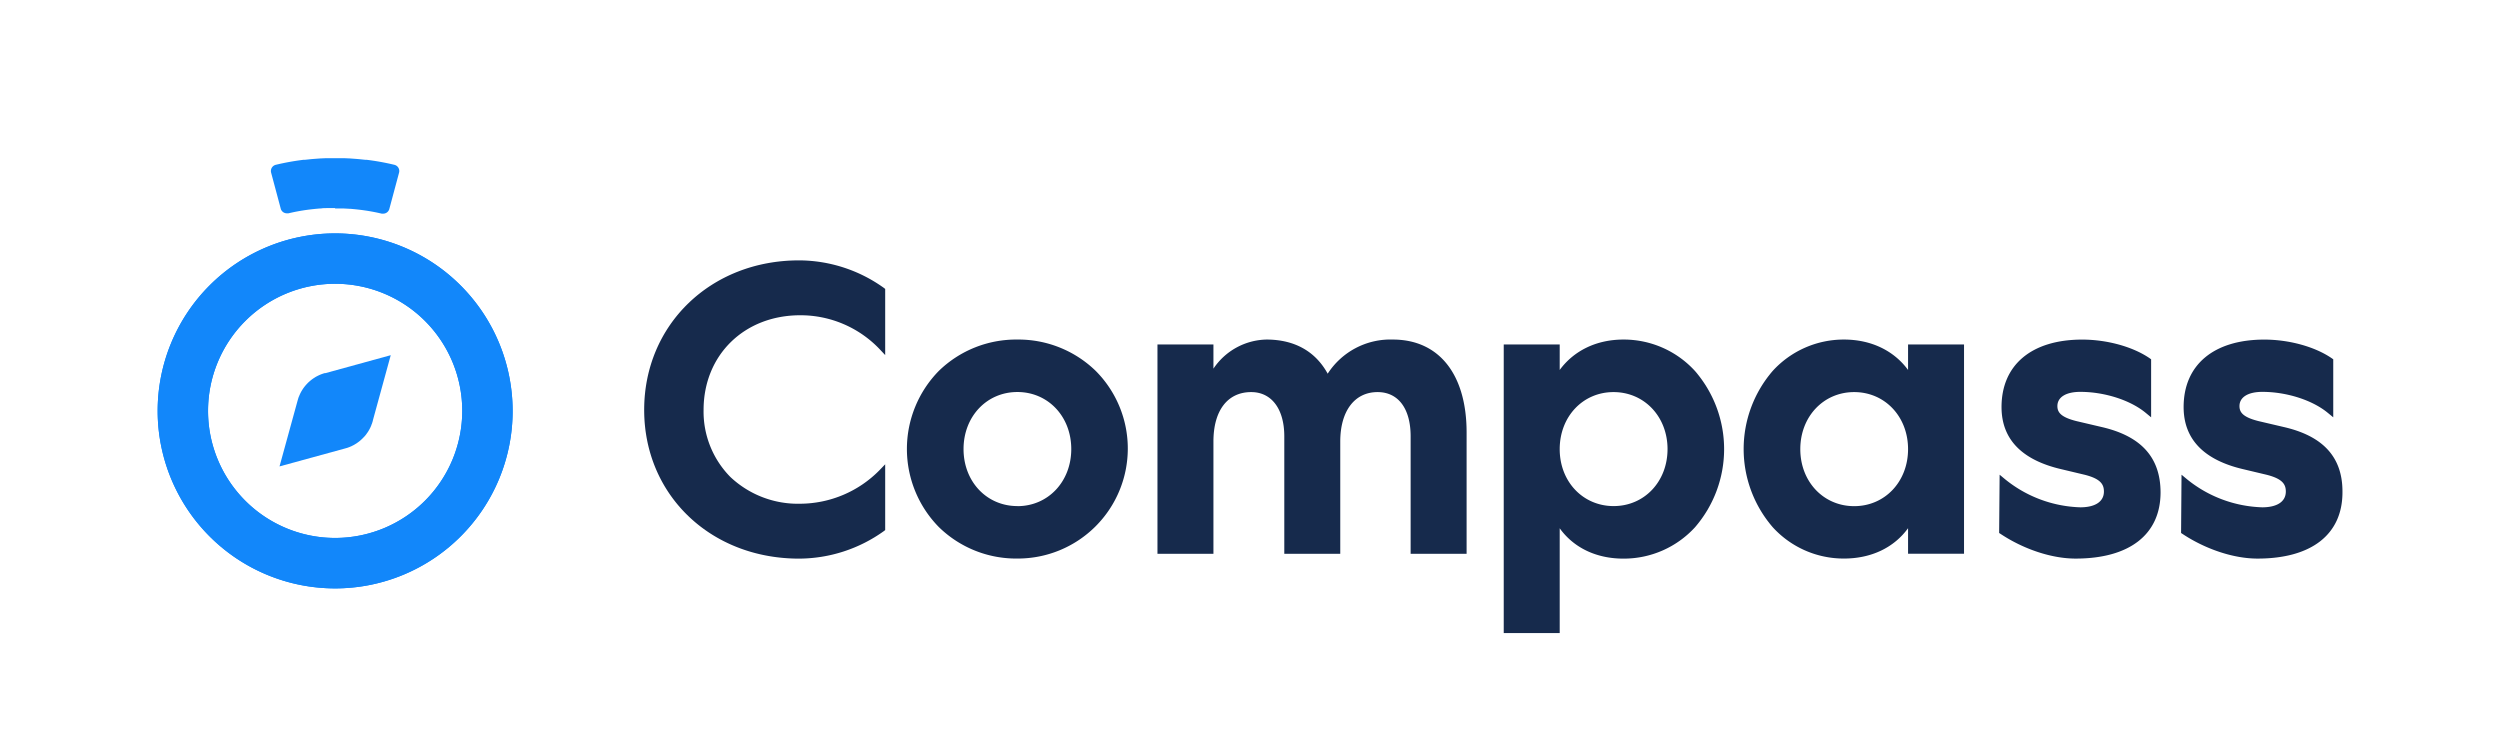
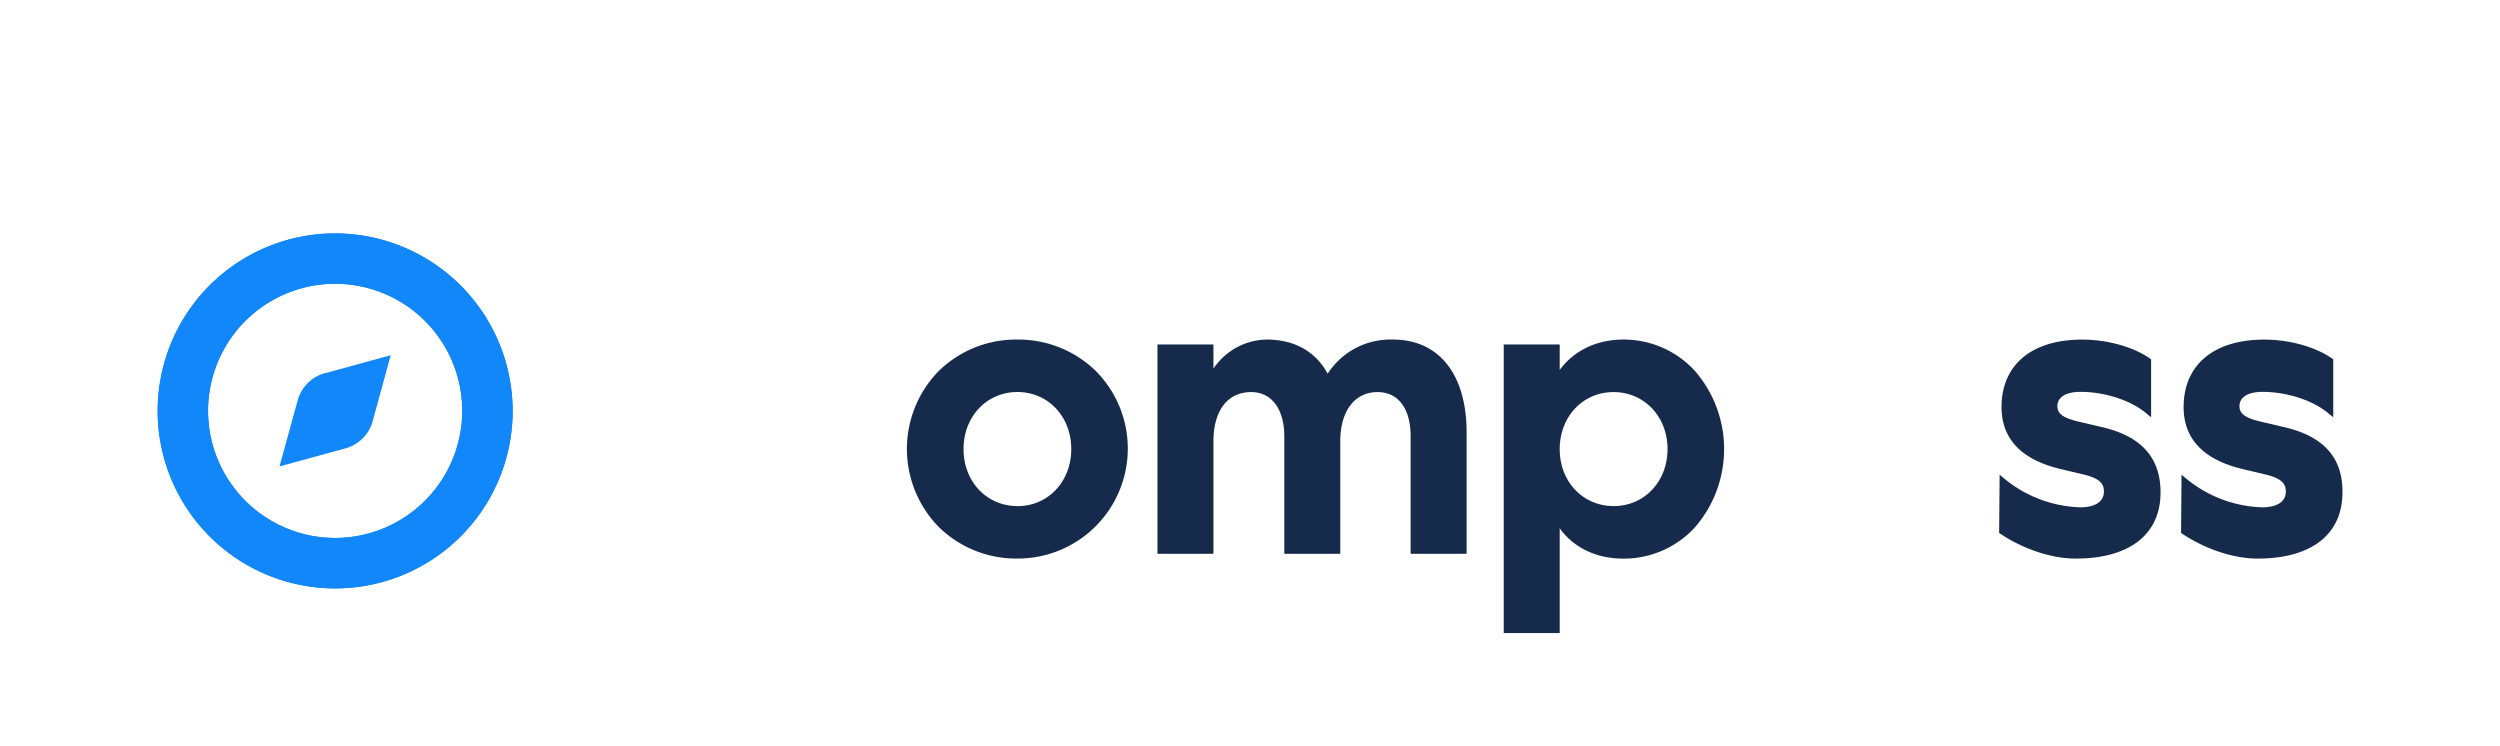
<svg xmlns="http://www.w3.org/2000/svg" id="Layer_1" data-name="Layer 1" viewBox="0 0 670 200">
  <defs>
    <style>.cls-1{fill:#162a4c;}.cls-2{fill:#1287fa;}</style>
  </defs>
  <title>Compass-Logo-Main-on-light-bg-rgb</title>
-   <path class="cls-1" d="M214.14,69.78c-23.66,0-41.5,17.23-41.5,40.07s17.84,39.86,41.5,39.86a39.23,39.23,0,0,0,22.73-7.37l.36-.28V124.43l-1.57,1.63A30,30,0,0,1,214.45,135a26.39,26.39,0,0,1-18.68-7.14,24.92,24.92,0,0,1-7.21-18c0-14.7,10.89-25.37,25.89-25.37a29.28,29.28,0,0,1,21.21,9l1.57,1.67V77.43l-.36-.28A39.23,39.23,0,0,0,214.14,69.78Z" />
  <path class="cls-1" d="M272.66,91a29.7,29.7,0,0,0-21.06,8.41,29.86,29.86,0,0,0,0,41.83,29.64,29.64,0,0,0,21.06,8.45,29.48,29.48,0,0,0,21-50.28A29.73,29.73,0,0,0,272.66,91Zm0,44.63c-8.23,0-14.43-6.57-14.43-15.28s6.2-15.29,14.43-15.29,14.44,6.57,14.44,15.29S280.89,135.65,272.66,135.65Z" />
  <path class="cls-1" d="M373.28,91a20,20,0,0,0-17.46,9.15c-3.28-6-8.91-9.15-16.4-9.15A17.53,17.53,0,0,0,325.2,98.8V92.31h-15v56.11h15V118.33c0-8.3,3.78-13.25,10.12-13.25,5.47,0,8.87,4.54,8.87,11.85v31.49h15V118.33c0-8.17,3.84-13.25,10-13.25,5.55,0,8.86,4.43,8.86,11.85v31.49h15V115.75C393,100.27,385.63,91,373.28,91Z" />
  <path class="cls-1" d="M435.09,91C427.83,91,421.78,94,418,99.15V92.31h-15v77.35h15V141.58c3.75,5.21,9.8,8.13,17.06,8.13a25.88,25.88,0,0,0,19.19-8.39,32,32,0,0,0,0-41.9A25.85,25.85,0,0,0,435.09,91Zm11.81,29.35c0,8.71-6.21,15.28-14.44,15.28S418,129.08,418,120.37s6.2-15.29,14.43-15.29S446.9,111.65,446.9,120.37Z" />
-   <path class="cls-1" d="M511.36,99.15C507.59,94,501.5,91,494.19,91a25.76,25.76,0,0,0-19.1,8.4,32.05,32.05,0,0,0,0,41.89,25.72,25.72,0,0,0,19.1,8.4c7.31,0,13.4-2.93,17.17-8.13v6.84h15V92.31h-15Zm0,21.22c0,8.71-6.21,15.28-14.44,15.28s-14.44-6.57-14.44-15.28,6.21-15.29,14.44-15.29S511.36,111.65,511.36,120.37Z" />
  <path class="cls-1" d="M563.19,114.43l-6.81-1.6c-4.14-1.06-5-2.38-5-4,0-2.38,2.29-3.81,6.13-3.81,6.5,0,13.37,2.2,17.5,5.59l1.49,1.23V96.29l-.39-.28c-4.47-3.07-11.4-5-18.08-5-13.54,0-21.62,6.76-21.62,18.08,0,8.59,5.4,14.19,16.05,16.66l6.29,1.5c4.23,1.08,5.1,2.57,5.1,4.48,0,2.69-2.31,4.23-6.34,4.23a33.55,33.55,0,0,1-20.13-7.51l-1.48-1.23-.13,15.62.42.27c6.22,4.12,13.72,6.59,20.06,6.59,14.47,0,22.78-6.47,22.78-17.76C579,122.6,573.85,116.87,563.19,114.43Z" />
  <path class="cls-1" d="M612,114.43l-6.82-1.6c-4.14-1.06-5-2.38-5-4,0-2.38,2.29-3.81,6.13-3.81,6.5,0,13.37,2.2,17.5,5.59l1.5,1.23V96.29l-.4-.28c-4.47-3.07-11.39-5-18.07-5-13.55,0-21.63,6.76-21.63,18.08,0,8.59,5.4,14.19,16,16.66l6.3,1.5c4.22,1.08,5.09,2.57,5.09,4.48,0,2.69-2.31,4.23-6.34,4.23a33.55,33.55,0,0,1-20.13-7.51l-1.48-1.23-.12,15.62.41.27c6.23,4.12,13.73,6.59,20.06,6.59,14.48,0,22.78-6.47,22.78-17.76C627.86,122.6,622.68,116.87,612,114.43Z" />
  <path class="cls-2" d="M89.82,62.55a47.57,47.57,0,1,0,47.57,47.57A47.62,47.62,0,0,0,89.82,62.55Zm0,81.62a34.06,34.06,0,1,1,34.06-34A34.08,34.08,0,0,1,89.82,144.17Z" />
  <path class="cls-2" d="M89.82,62.55a47.57,47.57,0,1,0,47.57,47.57A47.62,47.62,0,0,0,89.82,62.55Zm0,81.62a34.06,34.06,0,1,1,34.06-34A34.08,34.08,0,0,1,89.82,144.17Z" />
  <path class="cls-2" d="M97.65,117l.14-.16.14-.16.13-.17.13-.17.12-.17c0-.06.08-.12.12-.17a1.88,1.88,0,0,0,.12-.18l.12-.18.11-.18.11-.19.1-.18a1.74,1.74,0,0,0,.1-.19l.1-.19.09-.19.09-.2a1.19,1.19,0,0,0,.08-.2l.09-.2c0-.06,0-.13.07-.2l.08-.2.06-.21a1.59,1.59,0,0,0,.07-.2l.06-.21.06-.21s0,0,0-.06l4.78-17.44L87.21,100h0l-.2,0-.22.06-.2.07-.21.07-.2.07-.2.08-.2.08-.2.09-.19.09-.2.09-.18.1-.2.1-.18.1-.18.11-.18.12-.18.11-.18.12-.17.12-.17.13a1.09,1.09,0,0,0-.17.13l-.16.13-.17.14-.16.14-.16.14-.15.14-.15.15-.15.16-.14.15a1.07,1.07,0,0,0-.14.16l-.15.16a1.83,1.83,0,0,1-.13.16l-.13.17a1.83,1.83,0,0,0-.13.16l-.13.18-.12.17-.12.18-.11.18a1.74,1.74,0,0,0-.11.18l-.11.18-.11.19-.09.19a1.14,1.14,0,0,0-.1.19l-.09.19-.09.2-.09.19c0,.07,0,.14-.08.2s0,.14-.08.2,0,.14-.07.21,0,.13-.07.2l-.06.21-.06.21-.06.21a.43.43,0,0,1,0,0L74.91,125l17.52-4.8h0l.21-.06.21-.06.21-.06.21-.07.2-.08.2-.07.2-.09.2-.08.19-.09.19-.1.19-.09.19-.1.19-.11.18-.11.18-.11.18-.11.17-.12.18-.13.17-.12.17-.13.16-.13.17-.14.15-.14.16-.14.16-.15.15-.15.15-.15.14-.15Z" />
-   <path class="cls-2" d="M89.8,55.77c-.62,0-1.23,0-1.85,0h-.27c-.54,0-1.08,0-1.61.09h-.2c-1.26.1-2.5.23-3.74.4h0c-1.63.23-3.24.53-4.83.91a1.87,1.87,0,0,1-.4,0A1.7,1.7,0,0,1,75.26,56l-2.6-9.73a1.71,1.71,0,0,1,1.24-2.1,66.92,66.92,0,0,1,7.48-1.35h0l.39,0,1.41-.15.65-.06,1.34-.1.68-.05,1.36-.06.64,0h.26l1.69,0h0c.57,0,1.13,0,1.69,0h.27l.63,0,1.36.06.68.05,1.34.1.65.06,1.41.15.39,0h0a66.52,66.52,0,0,1,7.48,1.35,1.71,1.71,0,0,1,1.25,2.1L104.34,56a1.7,1.7,0,0,1-1.64,1.26,1.72,1.72,0,0,1-.39,0c-1.6-.38-3.21-.68-4.84-.91h0c-1.24-.17-2.48-.3-3.73-.4h-.2l-1.62-.09h-.27c-.62,0-1.23,0-1.85,0Z" />
</svg>